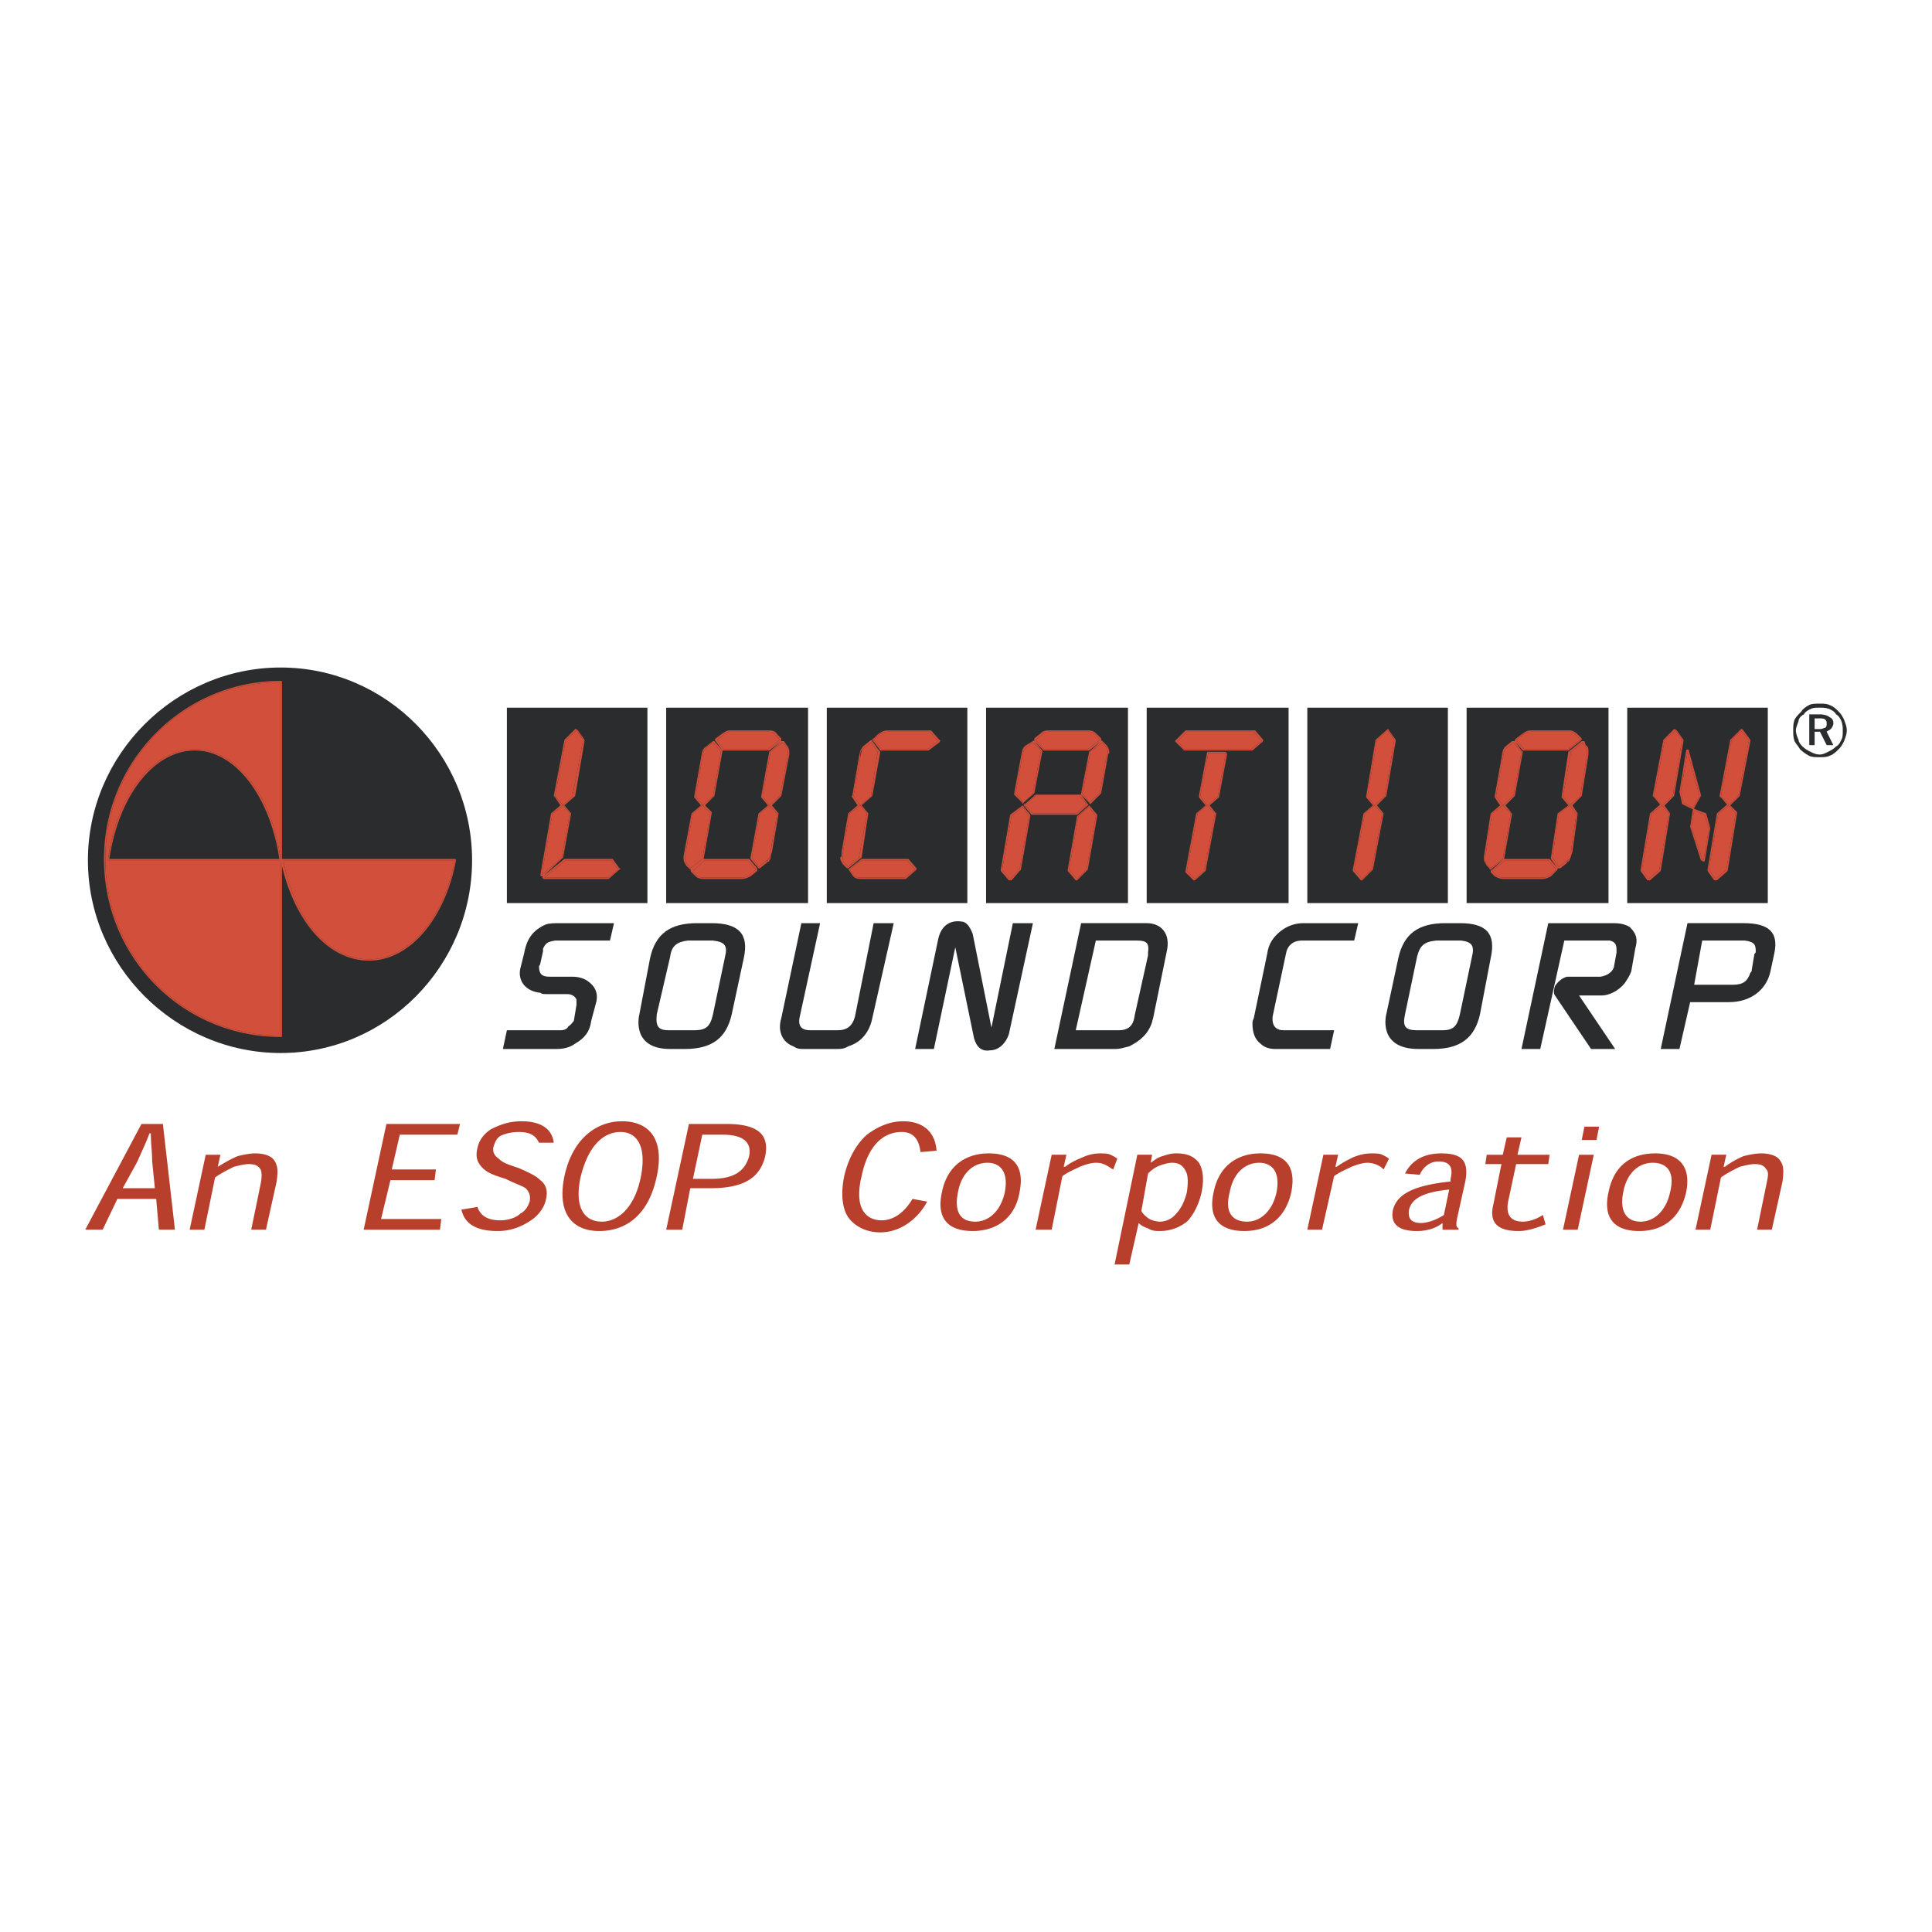
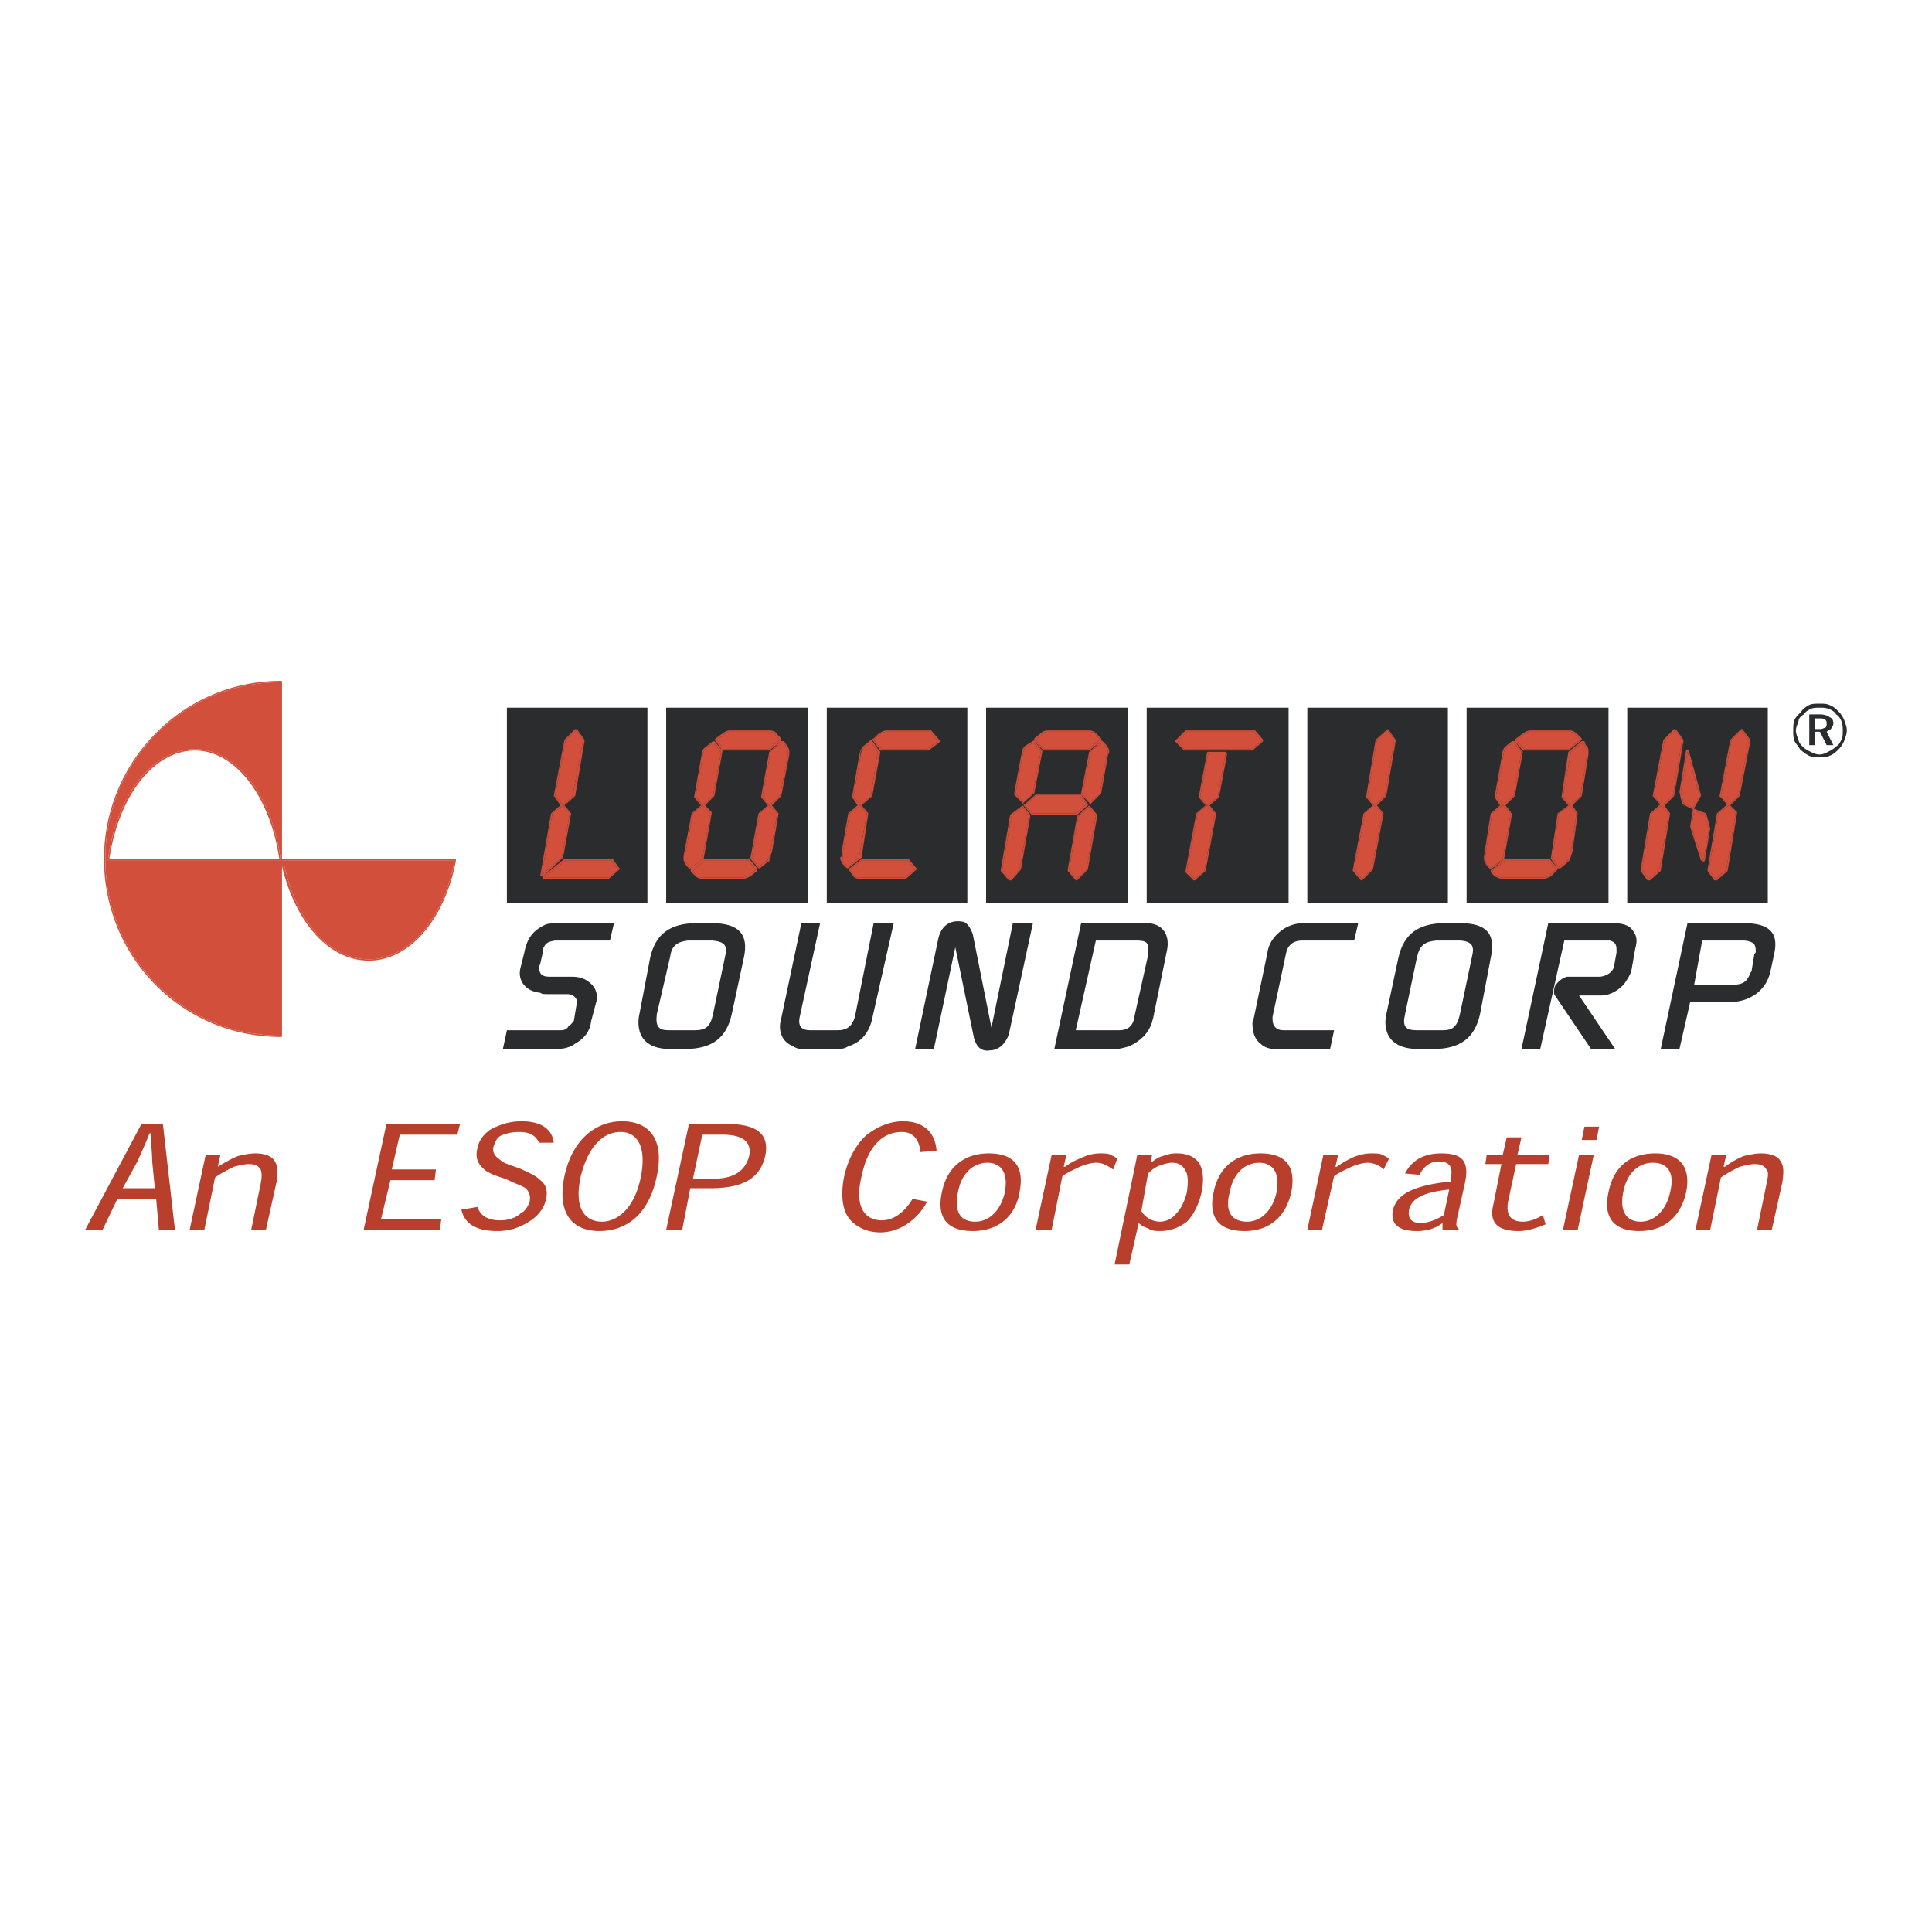
<svg xmlns="http://www.w3.org/2000/svg" width="2500" height="2500" viewBox="0 0 192.756 192.756">
  <g fill-rule="evenodd" clip-rule="evenodd">
    <path fill="#fff" d="M0 0h192.756v192.756H0V0z" />
    <path d="M15.583 119.615l.267 3.072h1.603l-1.202-10.551h-2.137l-5.609 10.551h1.736l1.469-3.072h3.873zm-.134-1.068h-3.205l1.469-2.67c.401-.936.801-1.736 1.202-2.805h.134c0 1.068.134 1.869.134 2.805l.266 2.67zM26.534 122.688l1.068-4.809c.133-1.068.133-1.602-.268-2.137-.267-.4-.935-.668-1.869-.668-.535 0-1.202.135-1.736.268-.668.268-1.335.668-2.003 1.068l.267-1.201h-1.469l-1.603 7.479h1.469l1.068-5.209c.534-.4 1.335-.801 1.87-1.068.534-.133 1.068-.268 1.469-.268.668 0 .935.135 1.202.535.134.268.134.801 0 1.469l-.935 4.541h1.47zM39.086 116.678l.802-3.473h5.742l.267-1.068h-7.344l-2.271 10.551h7.612l.134-1.069h-6.01l.935-3.873h4.407l.134-1.068h-4.408zM55.246 114.006c-.133-1.201-1.068-2.137-3.205-2.137-1.335 0-2.27.4-3.071.801-.802.535-1.202 1.203-1.335 1.871-.267 1.068.133 1.602.534 2.002.401.402.935.668 2.271 1.068 1.068.535 1.603.668 2.003.936.267.268.534.668.401 1.336-.134.4-.401.934-.935 1.201-.401.4-1.202.668-2.003.668-1.335 0-2.003-.533-2.27-1.336l-1.603.268c.268 1.201 1.202 2.137 3.606 2.137 1.469 0 2.537-.533 3.338-1.068.801-.533 1.335-1.336 1.469-2.004.267-.934 0-1.602-.535-2.002-.4-.4-.935-.668-2.136-1.203-1.202-.4-1.603-.533-2.003-.934-.401-.268-.668-.668-.534-1.203.133-.4.267-.801.667-1.068.534-.266 1.202-.4 1.87-.4 1.335 0 1.736.535 2.003 1.068h1.468v-.001zM56.314 117.346c-.801 3.873.935 5.475 3.473 5.475 2.671 0 4.941-1.602 5.742-5.475.801-3.74-.801-5.477-3.472-5.477-2.537 0-4.942 1.736-5.743 5.477zm5.609-4.408c1.469 0 2.671 1.203 2.003 4.541-.668 3.205-2.404 4.406-3.873 4.406-1.603 0-2.804-1.201-2.137-4.406.802-3.338 2.405-4.541 4.007-4.541zM68.066 122.688l.802-4.141h2.003c3.205 0 4.941-.936 5.476-3.205.4-2.004-.534-3.205-3.873-3.205h-3.739l-2.27 10.551h1.601zm1.068-5.077l.935-4.406h2.003c2.137 0 2.938.801 2.671 2.137-.401 1.469-1.469 2.27-3.739 2.27h-1.87v-.001zM91.036 119.615c-.534.936-1.603 2.137-3.072 2.137s-2.804-1.068-2.003-4.406c.668-3.205 2.271-4.408 4.006-4.408 1.202 0 1.736.801 1.87 2.004l1.603-.133c-.134-1.871-1.335-2.939-3.339-2.939-1.335 0-2.537.535-3.605 1.336-1.068.936-1.87 2.404-2.271 4.141-.4 2.002-.133 3.471.535 4.273.667.801 1.736 1.334 3.071 1.334 2.003 0 3.739-1.334 4.674-3.07l-1.469-.269zM101.721 118.947c.533-2.67-.668-3.873-3.072-3.873-2.271 0-4.14 1.203-4.674 3.873-.534 2.404.4 3.873 3.073 3.873 2.536 0 4.272-1.468 4.673-3.873zm-4.409 2.938c-1.468 0-2.136-.934-1.736-2.938.401-2.137 1.736-2.938 2.939-2.938 1.201 0 2.137.801 1.736 2.938-.401 1.869-1.603 2.938-2.939 2.938zM106.127 116.41l.268-1.201h-1.469l-1.604 7.479h1.604l1.068-5.342c.533-.4 1.201-.668 1.734-.936.668-.268 1.203-.4 1.604-.4.533 0 .801.133 1.068.268.268.133.4.266.668.4l.4-1.068c-.133-.135-.4-.268-.668-.4-.268-.135-.668-.135-1.068-.135a4.15 4.15 0 0 0-1.736.4c-.668.268-1.201.535-1.736.936h-.133v-.001zM111.201 126.158h1.469l.936-4.139c.268.268.535.4.936.533.4.268.801.268 1.201.268 1.068 0 2.004-.4 2.672-.936.666-.666 1.201-1.734 1.469-2.938.266-1.336.133-2.27-.268-2.938-.535-.668-1.201-.936-2.27-.936-.535 0-.936.135-1.336.268-.535.133-.801.4-1.203.668l.135-.801h-1.469l-2.272 10.951zm3.34-9.08c.4-.4.801-.668 1.201-.801.4-.135.801-.268 1.201-.268.668 0 1.068.268 1.336.801.268.4.268 1.203.135 2.137-.268 1.068-.668 1.736-1.068 2.137a2.086 2.086 0 0 1-1.604.801c-.4 0-.801-.133-1.068-.266-.4-.268-.668-.535-.801-.803l.668-3.738zM128.83 118.947c.533-2.67-.668-3.873-3.072-3.873-2.27 0-4.139 1.203-4.674 3.873-.533 2.404.4 3.873 3.072 3.873 2.537 0 4.139-1.468 4.674-3.873zm-4.406 2.938c-1.471 0-2.271-.934-1.736-2.938.4-2.137 1.736-2.938 2.938-2.938s2.137.801 1.736 2.938c-.401 1.869-1.604 2.938-2.938 2.938zM133.236 116.41l.268-1.201h-1.469l-1.604 7.479h1.469l1.203-5.342c.533-.4 1.201-.668 1.736-.936.668-.268 1.201-.4 1.602-.4s.803.133 1.068.268c.268.133.4.266.535.4l.533-1.068c-.133-.135-.4-.268-.668-.4-.266-.135-.666-.135-1.068-.135-.666 0-1.201.135-1.869.4-.533.268-1.068.535-1.602.936h-.134v-.001zM145.523 122.688v-.135c-.268-.133-.268-.4-.133-1.068l.801-3.605c.4-2.137-.4-2.805-2.404-2.805s-3.072.936-3.605 2.004l1.469.133c.268-.668.936-1.334 1.869-1.334 1.203 0 1.469.666 1.203 1.734v.268c-3.873.4-5.342 1.336-5.744 2.805-.266 1.336.402 2.137 2.404 2.137.936 0 1.871-.268 2.537-.801v.668h1.603v-.001zm-1.468-1.469c-.801.533-1.736.801-2.271.801-1.068 0-1.334-.535-1.201-1.336.268-1.068 1.336-1.736 4.006-2.004l-.534 2.539zM149.93 115.209h-1.602l-.135.934h1.604l-.801 4.008c-.535 2.137.801 2.67 2.537 2.67.934 0 2.002-.4 2.67-.668l-.268-.934c-.4.266-1.201.666-2.002.666-1.068 0-1.736-.533-1.469-2.002l.801-3.74h3.205l.133-.934h-3.205l.4-1.736h-1.469l-.399 1.736zM159.279 113.738l.266-1.334h-1.469l-.268 1.334h1.471zm-.267 1.471h-1.469l-1.604 7.479h1.469l1.604-7.479zM168.227 118.947c.533-2.67-.801-3.873-3.072-3.873-2.404 0-4.141 1.203-4.674 3.873-.535 2.404.4 3.873 3.072 3.873 2.537 0 4.138-1.468 4.674-3.873zm-4.541 2.938c-1.336 0-2.137-.934-1.736-2.938.4-2.137 1.736-2.938 2.938-2.938 1.336 0 2.271.801 1.736 2.938-.401 1.869-1.603 2.938-2.938 2.938zM176.773 122.688l1.068-4.809c.133-1.068.133-1.602-.268-2.137-.268-.4-.936-.668-1.869-.668-.535 0-1.203.135-1.736.268a8.537 8.537 0 0 0-1.869 1.068h-.135l.268-1.201h-1.469l-1.604 7.479h1.471l1.068-5.209c.533-.4 1.334-.801 1.869-1.068.533-.133 1.068-.268 1.469-.268.668 0 .934.135 1.201.535.268.268.135.801 0 1.469l-.934 4.541h1.47z" fill="#b73f2c" />
    <path fill="#2b2c2d" d="M114.406 70.604h14.156v19.497h-14.156V70.604zM162.35 70.604h14.023v19.497H162.35V70.604zM55.513 104.658c.667 0 1.335-.135 1.87-.535.935-.533 1.469-1.201 1.602-2.27l.535-2.004c.133-.801-.134-1.469-.935-2.002-.401-.268-.935-.4-1.469-.4h-2.27c-.801 0-1.068-.268-1.068-1.069 0 0 .133-.134.133-.267l.267-1.202v-.267c.268-.534.401-.668 1.202-.801h5.476l.4-1.736h-5.208c-.801 0-1.202 0-1.602.133-1.202.535-1.87 1.336-2.137 2.805l-.401 1.602c-.267 1.203.534 2.271 2.003 2.404.134.133.401.133.535.133h2.137c.534 0 .801.268.935.535v.533l-.267 1.604c-.134.133-.267.4-.534.533-.133.268-.401.402-.801.402H50.574l-.401 1.869h5.34zM66.864 104.658h1.469c2.671 0 4.14-1.068 4.674-3.473l1.202-5.609c.534-2.404-.534-3.472-3.205-3.472h-1.469c-2.671 0-4.14 1.068-4.674 3.472l-1.068 5.609c-.001.001-.935 3.473 3.071 3.473zm-1.335-3.472l1.335-5.742c.133-1.068.668-1.469 1.736-1.603h2.537c1.202.133 1.469.534 1.202 1.603l-1.202 5.742c-.267 1.201-.667 1.604-1.87 1.604H66.73c-1.067-.001-1.334-.403-1.201-1.604zM79.15 104.391c.401.268.668.268 1.068.268h3.205c.401 0 .801 0 1.202-.268 1.335-.4 2.137-1.469 2.404-2.805l2.137-9.481h-2.003l-1.87 9.349c-.267.934-.801 1.336-1.736 1.336h-2.671c-.935 0-1.335-.402-1.068-1.471l2.003-9.214h-1.87l-2.003 9.481c-.4 1.336.134 2.404 1.202 2.805zM93.173 104.658l2.137-10.15 1.87 9.082c.268.934.801 1.336 1.602 1.201.936 0 1.604-.801 1.871-1.602l2.402-11.085h-2.002l-2.137 10.417-1.869-9.349c-.268-.667-.536-1.068-.936-1.202-1.335-.267-2.27.4-2.537 1.87l-2.271 10.817h1.87v.001zM111.336 104.658c.4 0 .801-.135 1.334-.268 1.068-.533 1.871-1.201 2.271-2.404 0-.133.133-.4.133-.533l1.336-6.544c.4-1.736-.535-2.805-2.004-2.805h-6.543l-2.672 12.554h6.145zm-4.008-1.869l2.004-8.948h4.141c.934 0 1.201.267 1.068 1.202v.267l-1.336 6.009c-.133 1.068-.668 1.471-1.604 1.471h-4.273v-.001zM124.957 102.121c0 .934.268 1.602.801 2.002.4.4.936.535 1.469.535h5.477l.4-1.869h-5.074c-.668 0-1.068-.402-1.068-1.068v-.268l1.334-6.277c.135-.801.668-1.335 1.604-1.335h5.207l.402-1.736h-5.477c-.801 0-1.602.267-2.27.801s-1.201 1.202-1.336 2.271l-1.336 6.41c-.133.267-.133.399-.133.534zM141.518 104.658h1.469c2.67 0 4.139-1.068 4.674-3.473l1.068-5.609c.533-2.404-.4-3.472-3.072-3.472h-1.469c-2.67 0-4.141 1.068-4.674 3.472l-1.201 5.609c-.001.001-.936 3.473 3.205 3.473zm-1.336-3.472l1.201-5.742c.268-1.068.668-1.469 1.871-1.603H145.792c1.068.133 1.334.534 1.068 1.603l-1.203 5.742c-.266 1.201-.668 1.604-1.736 1.604H141.383c-1.201-.001-1.469-.403-1.201-1.604zM153.67 104.658l2.402-10.817h4.541c.535.133.668.4.668.935v.267l-.268 1.469c-.133.4-.533.801-1.334.936H156.339c-.533.133-.934.533-1.201.934-.135.4-.135.801 0 .936l3.605 5.342h2.404l-3.605-5.342h2.27c.668 0 1.604-.4 2.27-1.203.268-.4.535-.801.668-1.201l.4-2.27c.268-.935.135-1.469-.533-2.137-.4-.268-.936-.401-1.604-.401h-6.543l-2.672 12.554h1.872v-.002zM167.559 104.658l1.068-4.674h3.873c2.137 0 3.738-1.203 4.139-3.072l.4-1.87c.402-2.003-.533-2.938-3.07-2.938h-5.609l-2.67 12.554h1.869zm1.468-6.41l.801-4.407h4.274c.936.133 1.068.4 1.068 1.068 0 .133 0 .133-.133.267l-.268 1.603c0 .133 0 .133-.133.266-.268.803-.668 1.203-1.736 1.203h-3.873zM50.572 70.604h14.022v19.497H50.572V70.604zM66.464 70.604H80.62v19.497H66.464V70.604zM82.489 70.604h14.022v19.497H82.489V70.604zM98.381 70.604h14.156v19.497H98.381V70.604zM130.432 70.604h14.023v19.497h-14.023V70.604zM146.324 70.604h14.156v19.497h-14.156V70.604z" />
    <path d="M58.184 73.809l-.667-.935-1.068.935-1.068 5.609.801.935.935-.935 1.067-5.609zm-1.336 7.345l-.667-.801-1.068.801-1.068 6.144 2.003-1.736.8-4.408zm-.4 4.674l-2.137 1.736h6.41l.935-.801-.668-.935h-4.54zM76.613 74.744l1.202-.935-.4-.4a.736.736 0 0 0-.668-.401h-3.873c-.267 0-.535.134-.801.401l-.534.4.667.935h4.407zm-4.674.266l-.801-.935-.668.535c-.268.267-.268.267-.401 1.068l-.667 3.739.667.935 1.068-.935.802-4.407zm4.14 4.407l.667.935 1.068-.935.802-4.14v-.268c0-.133-.134-.4-.268-.667l-.267-.268-1.201.936-.801 4.407zm-5.208 1.737l-.801-.801-.935.801-.801 4.273v.267c0 .133.134.4.267.534l.267.401 1.202-.935.801-4.54zm4.14 4.407l.667.935.668-.534c.4-.267.4-.267.534-1.068l.667-3.739-.801-.801-.935.801-.8 4.406zm-4.675.267l-1.202 1.068.268.401c.267.133.4.267.801.267h3.74c.4 0 .667-.133.801-.267l.667-.535-.801-.935h-4.274v.001zM92.505 74.744l1.068-.802-.801-.935h-4.14c-.534 0-.668.134-1.068.401l-.4.4.801.935h4.54v.001zm-4.941.266l-.668-.935-.667.534c-.267.267-.267.267-.401.935l-.667 3.873.667.935 1.068-.935.668-4.407zm-1.068 6.144l-.668-.801-1.068.801-.668 3.873v.535c0 .133 0 .4.133.534l.401.401 1.068-.935.802-4.408zm-.535 4.674l-1.202.935.4.535c.267.267.4.267 1.068.267h4.006l1.068-.801-.801-.935h-4.539v-.001zM108.531 74.744l1.201-.935-.4-.534c-.133-.134-.268-.268-.801-.268h-3.74c-.4 0-.668 0-.801.268l-.668.534.801.935h4.408zm-4.674.133l-.803-.801-.533.401c-.4.267-.4.4-.535 1.068l-.666 3.605.801.935.934-.935.802-4.273zm4.139 4.273l.668.935 1.068-.935.668-3.739c.133-.134.133-.401.133-.401 0-.267-.133-.4-.4-.801l-.133-.133-1.203.935-.801 4.139zm-4.674.267l-1.068.935.801.801h4.273l1.068-.935-.668-.802h-4.406v.001zm-.668 2.004l-.668-.935-1.068.935-.934 5.342.801.935.936-.935.933-5.342zm6.678 0l-.668-.935-1.068.935-.936 5.342.803.935.934-.935.935-5.342zM124.824 74.744l1.068-.802-.803-.935h-6.676l-.936.935.668.802h6.679zm-2.537.4h-1.736l-.803 4.273.668.935 1.068-.801.803-4.407zm-1.068 6.01l-.803-.801-.934.801-1.068 5.742.801.802.934-.802 1.07-5.742zM139.113 73.809l-.668-.935-1.068.935-.936 5.609.668.935 1.068-.935.936-5.609zm-1.203 7.345l-.801-.801-.934.801-1.07 5.609.803.935.934-.935 1.068-5.609zM156.475 74.744l1.201-.935-.4-.4a.736.736 0 0 0-.668-.401h-3.873c-.4 0-.533.134-.936.401l-.533.4.801.935h4.408zm-4.676.266l-.801-.935-.668.534c-.266.267-.266.267-.4 1.068l-.668 3.739.668.935 1.068-.935.801-4.406zm4.14 4.407l.668.935 1.068-.935.668-4.14v-.268c0-.133 0-.4-.268-.667l-.133-.268-1.203.935-.8 4.408zm-5.209 1.737l-.801-.801-1.068.801-.668 4.273v.267c0 .133 0 .4.135.534l.4.401 1.201-.935.801-4.54zm4.141 4.407l.668.935.668-.534c.4-.267.4-.267.533-1.068l.535-3.739-.668-.801-1.068.801-.668 4.406zm-4.674.267l-1.336 1.068.4.401c.135.133.402.267.803.267h3.738c.4 0 .668-.133.801-.267l.668-.535-.801-.935h-4.273v.001z" fill="#d14f3b" />
-     <path d="M8.771 85.828c0-10.55 8.681-19.23 19.231-19.23s19.097 8.681 19.097 19.23c0 10.55-8.546 19.231-19.097 19.231S8.771 96.378 8.771 85.828z" fill="#2b2c2d" />
    <path fill="#d14f3b" d="M170.496 86.763l.668.935 1.068-.935.936-5.609-.668-.801-1.068.801-.936 5.609zM169.828 85.694l-1.068-3.205.267-1.602 1.069.401.4 1.468-.533 3.072-.135-.134zM163.818 86.763l.668.935 1.069-.935.935-5.609-.668-.801-1.068.801-.936 5.609zM171.699 79.417l.801.936.934-.936 1.068-5.608-.801-.935-.933.935-1.069 5.608zM167.691 79.017l.668-4.007 1.203 4.407-.667 1.203-.936-.535-.268-1.068zM165.021 79.417l.801.936 1.069-.936.935-5.608-.668-.935-1.068.935-1.069 5.608zM45.364 85.828c-1.069 5.743-4.541 9.883-8.547 9.883-4.14 0-7.479-4.14-8.547-9.883h17.094zM10.508 85.694c0-9.749 7.746-17.628 17.495-17.628v17.762c-.801-6.41-4.407-11.084-8.547-11.084-4.273 0-7.879 4.674-8.681 11.084h17.228v17.495c-9.75-.001-17.495-7.88-17.495-17.629zM156.475 74.744l1.201-.935-.4-.4a.736.736 0 0 0-.668-.401h-3.873c-.4 0-.533.134-.936.401l-.533.4.801.935h4.408zm-4.409.133h-.133l-.801-.935c0-.133 0-.133.133-.267l.533-.4c.402-.268.535-.401.936-.401h3.873c.268 0 .533.134.801.401l.4.4c0 .133 0 .133-.133.267l-1.201.935h-4.408zm-1.068 4.54l.801-4.407-.801-.935-.668.534c-.266.267-.266.267-.4 1.068l-.668 3.739.668.935 1.068-.934zm-2.137 1.737l-.668 4.273v.267c0 .133 0 .4.135.534l.4.401 1.201-.935.801-4.541-.801-.801-1.068.802zm2.272-1.737l-.936.935.533.667c0 .134.135.134.135.134l-.801 4.541-1.336 1.068s-.133 0-.133-.133l-.268-.267c-.135-.268-.268-.401-.268-.668v-.267l.668-4.273.936-.801-.535-.801v-.134l.668-3.739c.133-.801.133-.935.4-1.202l.668-.535h.268l.666.935.135.133-.8 4.407zm4.806 0l.668.935 1.068-.935.668-4.14v-.268c0-.133 0-.4-.268-.667l-.133-.268-1.203.935-.8 4.408zm-1.068 6.144l.668.935.668-.534c.133 0 .133-.134.268-.134v-.133c.133-.133.133-.4.266-.801l.535-3.739-.668-.801-1.068.801-.669 4.406zm1.604-10.551l1.334-1.068h.268l.133.401c.268.133.268.4.268.667v.268l-.668 4.14-.934.935.533.801s.135 0 0 0l-.533 3.873c-.135.268-.135.535-.268.668 0 .133 0 .133-.133.267 0 0-.135 0-.135.133l-.668.535h-.266l-.668-.935v-.133l.668-4.407 1.068-.801-.668-.801v-.134l.669-4.409zm-6.278 10.818l-1.336 1.068.4.401c.135.133.402.267.803.267h3.738c.4 0 .668-.133.801-.267l.668-.535-.801-.935h-4.273v.001zm4.274-.134h.133l.803.935c0 .133 0 .133-.135.267l-.533.535c-.268.133-.535.267-.936.267h-3.738c-.4 0-.668-.134-.936-.267l-.4-.401c0-.134 0-.267.133-.267l1.203-1.068h4.406v-.001zM138.178 79.417l.936-5.609-.668-.935-1.068.935-.936 5.609.668.935 1.068-.935zm-2.002 1.737l-1.07 5.609.803.935.934-.935 1.068-5.609-.801-.801-.934.801zm2.136-1.737l-.936.935.668.801-1.068 5.609-1.068 1.068h-.135l-.801-.935v-.133l1.068-5.609.936-.801-.668-.801v-.134l.936-5.609 1.201-1.068s.133 0 .133.133l.668.935v.133l-.934 5.476z" />
    <path d="M165.955 80.486l-.133-.133 1.068-.935.936-5.609-.668-.935-1.068.935-1.068 5.609.801.935h-.133l-.668-.801-.135-.134 1.068-5.609 1.068-1.068s.135 0 .268.133l.668.935v.133l-.936 5.476-1.068 1.068zM167.691 79.017l.268 1.068.936.534.668-1.202-1.203-4.407-.669 4.007zm.536-4.14c0-.133.266-.133.266 0l1.203 4.407v.133l-.668 1.202c0 .134-.133.134-.133.134l-1.068-.534-.268-1.202.668-4.14zM172.5 80.486v-.133l.934-.935 1.068-5.609-.801-.935-.934.935-1.068 5.609.801.935h-.135l-.666-.801c-.135 0-.135-.134-.135-.134l1.068-5.609 1.068-1.068h.133l.803 1.068v.133l-1.068 5.476-1.068 1.068z" fill="#d14f3b" />
    <path d="M166.49 81.154l-.668-.801.133-.133.668.935-.934 5.742-1.068.935h-.268l-.668-.935v-.133l.936-5.609 1.068-.935.133.133-1.068.801-.936 5.609.668.935 1.068-.935.936-5.609zM169.828 85.694l.135.133.533-3.071-.4-1.469-1.068-.401-.268 1.603 1.068 3.205zm-1.201-3.205l.268-1.736s.133-.134.266 0l1.068.4.402 1.469-.535 3.205c0 .134-.133.134-.133.134l-.268-.134-1.068-3.338zM173.168 81.154l-.668-.801v-.133l.801.801v.134l-.936 5.742-1.068.935h-.266l-.668-.935v-.133l.934-5.609 1.068-.935.135.133-1.068.801-.936 5.609.668.935 1.068-.935.936-5.609zM124.824 74.744l1.068-.802-.803-.935h-6.676l-.936.935.668.802h6.679zm-6.678.133l-.801-.801c-.135-.134-.135-.134 0-.267l.934-.935h6.946l.801.935c0 .133 0 .133-.133.267l-.936.801h-6.811zm3.338 4.674l.803-4.407h-1.736l-.803 4.273.668.935 1.068-.801zm-2.002 1.603l-1.068 5.742.801.802.934-.802 1.07-5.742-.803-.801-.934.801zm2.137-1.603l-.936.801.535.667.133.134-1.068 5.742-1.068.935h-.135l-.801-.801v-.134l1.068-5.742.936-.801-.668-.801v-.134l.801-4.273s0-.134.135-.134h1.736s.133.134.133.268l-.801 4.273zM108.531 74.744l1.201-.935-.4-.534c-.133-.134-.268-.268-.801-.268h-3.74c-.4 0-.668 0-.801.268l-.668.534.801.935h4.408zm-4.408.133l-.934-.935v-.267l.668-.534c.266-.268.533-.268.934-.268h3.74c.533 0 .668.134.934.401l.4.4v.267l-1.201.935h-4.541v.001zm-.266 0l-.803-.801-.533.401c-.4.267-.4.4-.535 1.068l-.666 3.605.801.935.934-.935.802-4.273zm-.668 4.273l-1.068.935c0 .134-.135.134-.135 0l-.801-.801v-.134l.668-3.605c.133-.668.133-.935.535-1.202l.666-.401c0-.133.135 0 .135 0l.801.935v.133l-.801 4.14zm4.807 0l.668.935 1.068-.935.668-3.739c.133-.134.133-.401.133-.401 0-.267-.133-.4-.4-.801l-.133-.133-1.203.935-.801 4.139zm.668-4.14l1.201-1.068c0-.133.135 0 .135 0l.268.268c.266.267.4.534.4.801v.134c-.135.134-.135.134-.135.268l-.668 3.739-1.068 1.069s-.133 0-.133-.134l-.801-.801v-.136l.801-4.14zm-5.342 4.407l-1.068.935.801.801h4.273l1.068-.935-.668-.802h-4.406v.001zm4.407-.133h.135l.668.935c.133 0 0 .133 0 .133l-1.068.935h-4.541l-.801-.935s0-.133.133-.133l1.068-.935h4.406zm-5.075 2.137l-.668-.935-1.068.935-.934 5.342.801.935.936-.935.933-5.342zm-.8 5.342l-.936 1.068h-.266l-.803-.935v-.133l.936-5.475 1.068-.802c.133-.133.268-.133.268 0l.668.802v.133l-.935 5.342zm7.478-5.342l-.668-.935-1.068.935-.936 5.342.803.935.934-.935.935-5.342zm-.801 5.342l-1.068 1.068h-.135l-.801-.935v-.133l.936-5.342 1.068-.935c.133-.133.133-.133.266 0l.668.802v.133l-.934 5.342zM92.505 74.744l1.068-.802-.801-.935h-4.14c-.534 0-.668.134-1.068.401l-.4.4.801.935h4.54v.001zm-4.541.133h-.133l-.801-1.068s0-.133.134-.133l.4-.4c.4-.268.534-.401 1.068-.401h4.273l.802.935c.133 0 .133.133 0 .267l-1.069.801h-4.674v-.001zm-1.068 4.54l.668-4.407-.668-.935-.667.534-.267.267c-.134.133-.134.401-.134.668l-.667 3.873.667.935 1.068-.935zm-2.136 1.737l-.668 3.873v.535c0 .133 0 .4.133.534l.401.401 1.068-.935.801-4.407-.668-.801-1.067.8zm2.27-1.737l-1.068.935.668.801-.668 4.407-1.335 1.068h-.133l-.401-.401c-.133-.267-.267-.401-.267-.667l.134-.134v-.401l.667-3.873.935-.801-.534-.801s-.134-.134 0-.134l.667-3.873c.133-.668.133-.668.401-1.068l.667-.535c.133-.133.267-.133.267 0l.668.935.133.133-.801 4.409zm-1.069 6.411l-1.202.935.4.535c.267.267.4.267 1.068.267h4.006l1.068-.801-.801-.935h-4.539v-.001zm4.541-.134h.134l.801.935v.133l-1.068.935h-4.14c-.668 0-.935 0-1.202-.4l-.267-.401c-.134-.133-.134-.133 0-.267l1.202-.935h4.54zM76.613 74.744l1.202-.935-.4-.4a.736.736 0 0 0-.668-.401h-3.873c-.267 0-.535.134-.801.401l-.534.4.667.935h4.407zm-4.407.133h-.133l-.668-.935c-.134-.133-.134-.133 0-.267l.534-.4c.4-.268.534-.401.935-.401h3.873c.401 0 .668.134.801.401l.401.4v.267l-1.202.935h-4.541zm-1.068 4.54l.801-4.407-.801-.935-.668.535c-.268.267-.268.267-.401 1.068l-.667 3.739.667.935 1.069-.935zm-2.004 1.737l-.801 4.273v.267c0 .133.134.4.267.534l.267.401 1.202-.935.801-4.541-.801-.801-.935.802zm2.137-1.737l-.935.935.668.667v.134l-.802 4.541L69 86.762c-.133 0-.133 0-.267-.133l-.267-.267c-.134-.268-.268-.401-.268-.668v-.267l.801-4.273.935-.801-.668-.801v-.134l.668-3.739c.133-.801.133-.935.534-1.202l.667-.535h.133l.802.935v.133l-.799 4.407zm4.808 0l.667.935 1.068-.935.802-4.14v-.268c0-.133-.134-.4-.268-.667l-.267-.268-1.201.936-.801 4.407zm-1.068 6.144l.667.935.668-.534c.134 0 .134-.134.267-.134 0 0 0-.133.133-.133 0-.133 0-.4.134-.801l.667-3.739-.801-.801-.935.801-.8 4.406zm1.736-10.551l1.202-1.068h.267l.267.401c.134.133.267.4.267.667v.268l-.801 4.14-.935.935.668.801-.668 3.873c-.133.268-.133.535-.133.668-.134.133-.134.133-.134.267-.133 0-.133 0-.267.133l-.668.535h-.134l-.801-.935v-.133l.801-4.407.935-.801-.667-.801v-.134l.801-4.409zm-6.411 10.818l-1.202 1.068.268.401c.267.133.4.267.801.267h3.74c.4 0 .667-.133.801-.267l.667-.535-.801-.935h-4.274v.001zm4.274-.134h.134l.801.935v.267l-.667.535c-.268.133-.535.267-.935.267h-3.74c-.4 0-.667-.134-.801-.267l-.401-.401c-.133-.134-.133-.267 0-.267l1.202-1.068h4.407v-.001zM57.115 79.417l1.068-5.609-.667-.935-1.068.935-1.068 5.609.801.935.934-.935zm-2.003 1.737l-1.068 6.144 2.003-1.736.801-4.407-.667-.801-1.069.8zm2.271-1.737l-1.069.935.668.801-.801 4.407-2.003 1.87c-.133 0-.267 0-.267-.133l1.068-6.144.935-.801-.534-.801-.134-.134 1.068-5.609 1.069-1.068c.133 0 .133 0 .267.133l.667.935v.133l-.934 5.476zm-.935 6.411l-2.137 1.736h6.41l.935-.801-.668-.935h-4.54zm4.54-.134h.133l.668.935c.134 0 .134.133 0 .133l-1.068.935h-6.41c-.134 0-.267-.134-.134-.267l2.137-1.736h4.674zM28.002 68.066c-9.749 0-17.495 7.879-17.495 17.628s7.746 17.628 17.495 17.628V85.828H10.775c.801-6.41 4.407-11.084 8.681-11.084 4.14 0 7.746 4.674 8.547 11.084V68.066h-.001zm-.133 17.628c-.935-6.277-4.407-10.817-8.413-10.817-4.14 0-7.612 4.541-8.547 10.817h16.96zm.133-17.761c.134 0 .134 0 .134.133v35.256c0 .133 0 .133-.134.133-9.749 0-17.628-7.878-17.628-17.761.001-9.749 7.879-17.761 17.628-17.761z" fill="#d14f3b" />
    <path d="M45.364 85.828H28.27c1.068 5.743 4.407 9.883 8.547 9.883 4.006-.001 7.478-4.141 8.547-9.883zm-8.548 10.016c-4.273 0-7.612-4.273-8.814-10.016 0-.133.134-.133.267-.133h17.094s.133 0 .133.133c-1.067 5.742-4.539 10.016-8.68 10.016z" fill="#d14f3b" />
    <path d="M181.447 71.672h-.4v1.068h.533c.268 0 .4-.133.535-.133.133-.134.133-.267.133-.4 0-.134 0-.268-.133-.401-.135-.134-.4-.134-.668-.134zm.133-.401c.4 0 .801.133.936.267.268.133.4.267.4.668 0 .133-.133.4-.268.534-.133.133-.268.133-.4.267l.668 1.336h-.668l-.668-1.336h-.533v1.336h-.535v-3.072h1.068zm2.272 1.603c0-.267 0-.534-.135-.935-.133-.267-.266-.534-.533-.667-.135-.267-.4-.401-.668-.535-.4-.133-.668-.133-.936-.133-.4 0-.668 0-.934.133-.268.134-.535.268-.668.535-.268.133-.535.4-.535.667-.133.401-.268.668-.268.935 0 .268.135.668.268.935 0 .267.268.535.4.668.268.267.535.4.803.534.266.134.533.268.934.268.268 0 .535-.134.801-.268.268-.133.535-.267.803-.534.268-.133.4-.401.533-.668.135-.267.135-.534.135-.935zm-2.272-2.671c.268 0 .668 0 .936.133.4.134.668.4.936.668.266.267.4.534.533.801.133.401.268.668.268 1.068 0 .401-.135.668-.268 1.068-.133.268-.268.535-.533.802-.268.267-.535.534-.936.668-.268.133-.668.133-.936.133-.4 0-.801 0-1.068-.133a4.03 4.03 0 0 1-.934-.668c-.135-.267-.402-.534-.535-.802-.133-.4-.133-.667-.133-1.068 0-.4 0-.667.133-1.068.133-.267.4-.534.668-.801.133-.268.533-.534.801-.668.267-.133.668-.133 1.068-.133z" fill="#2b2c2d" />
  </g>
</svg>